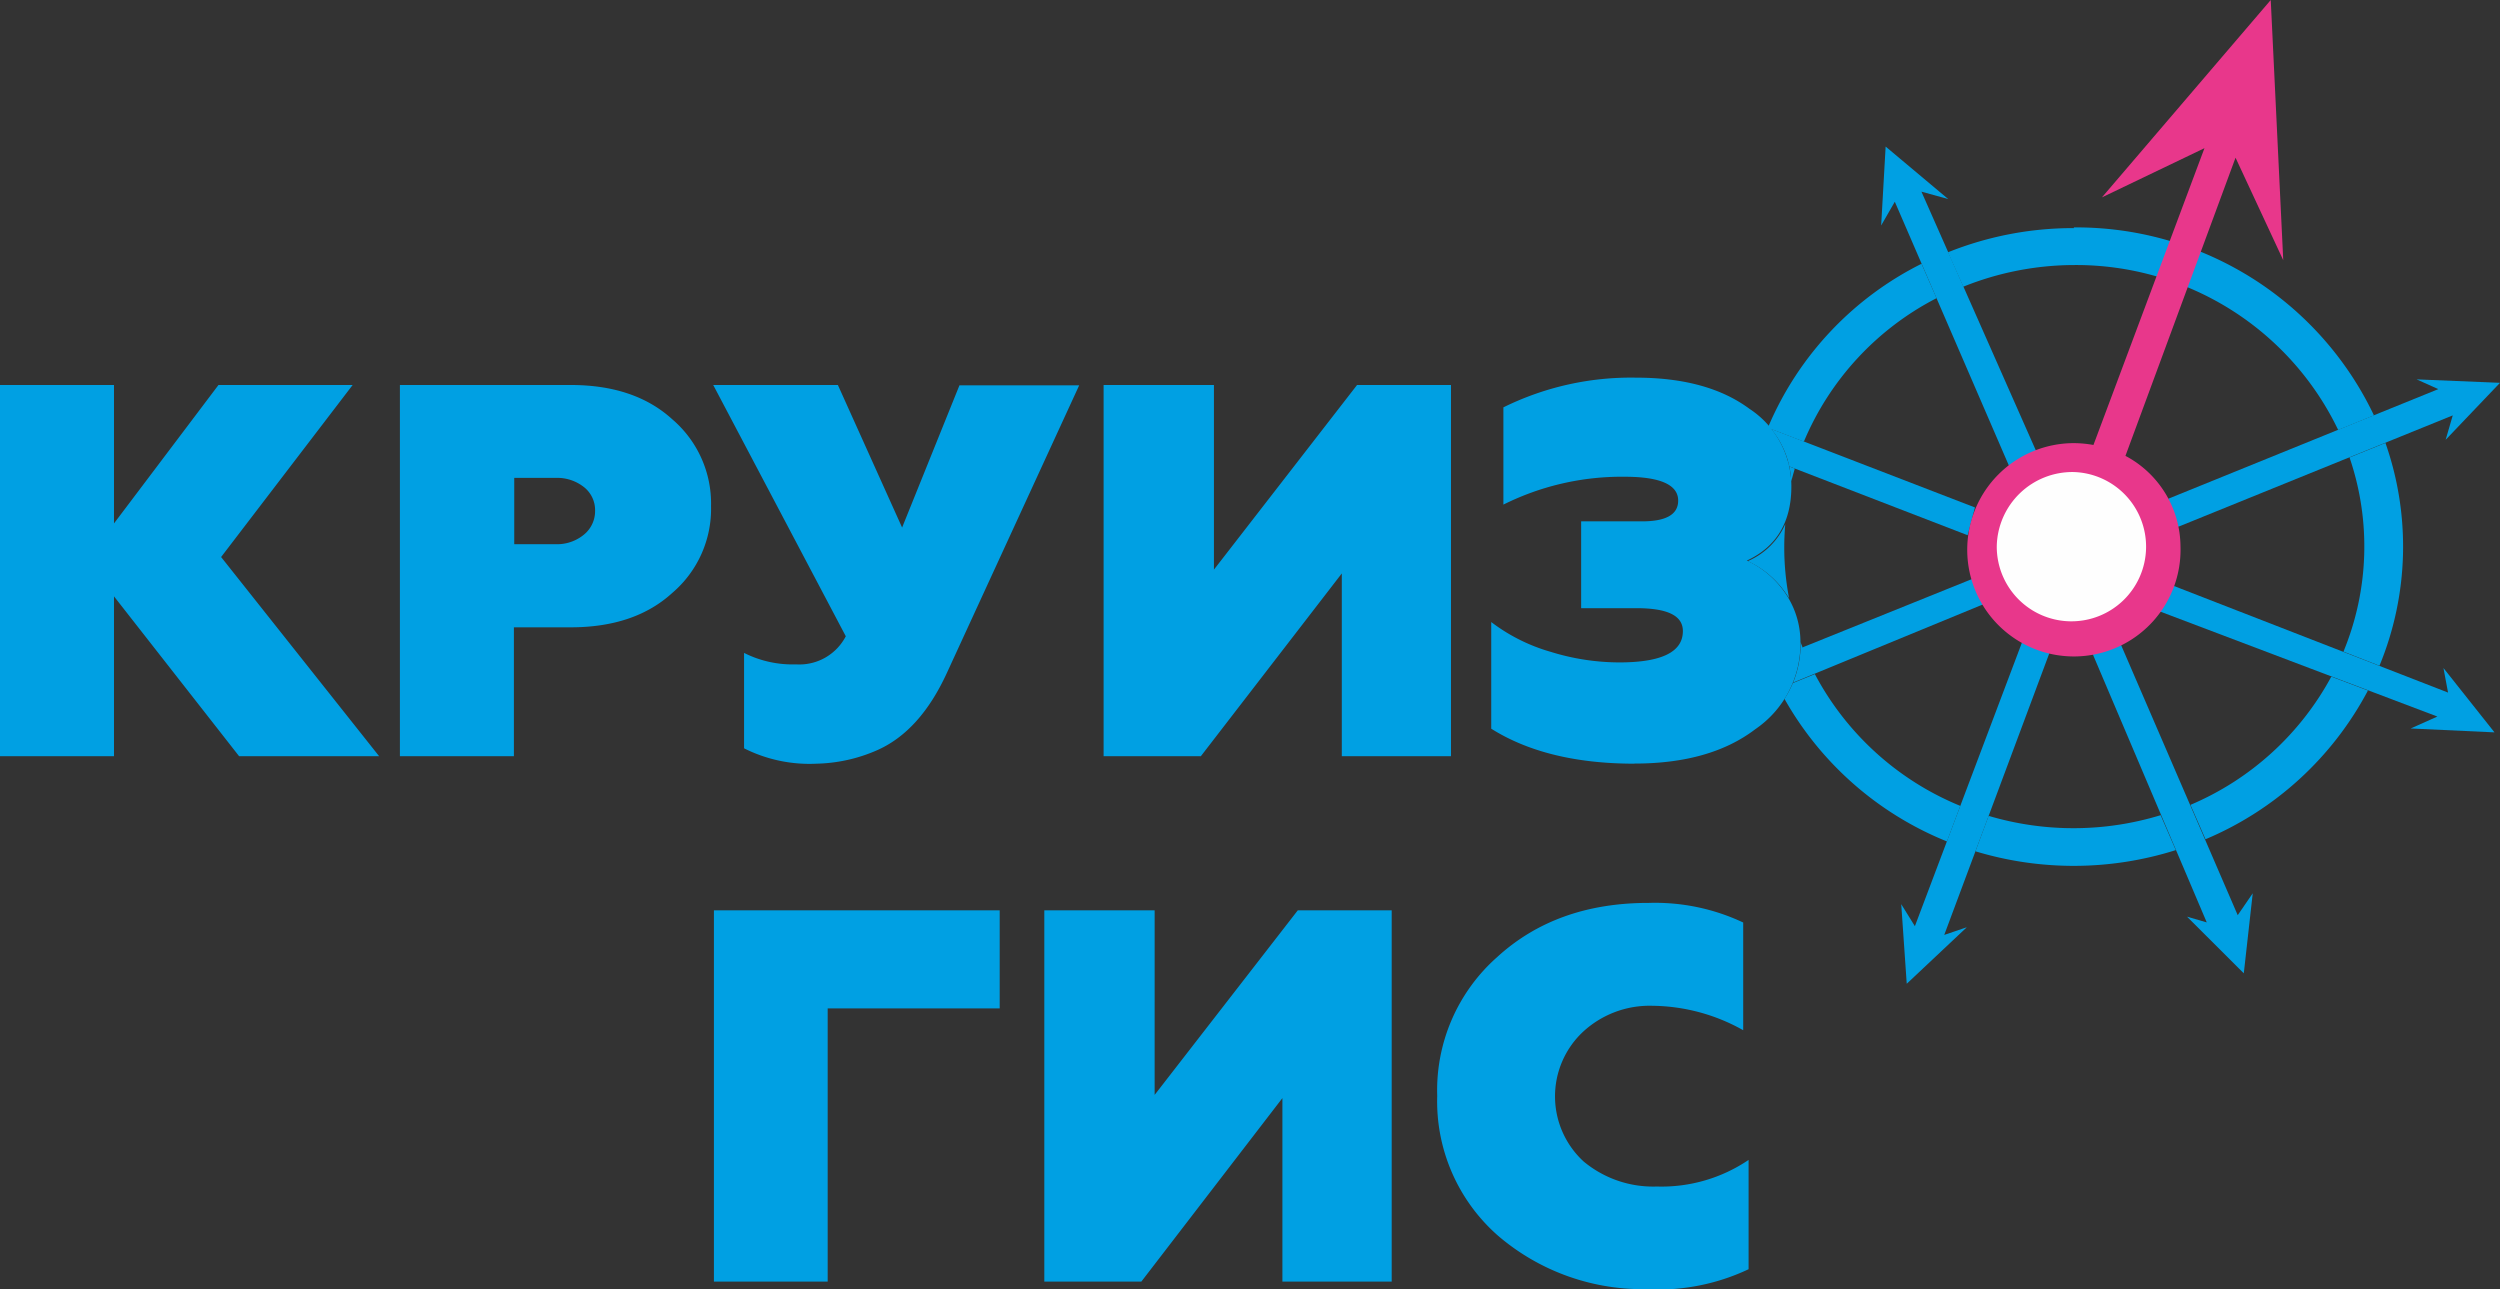
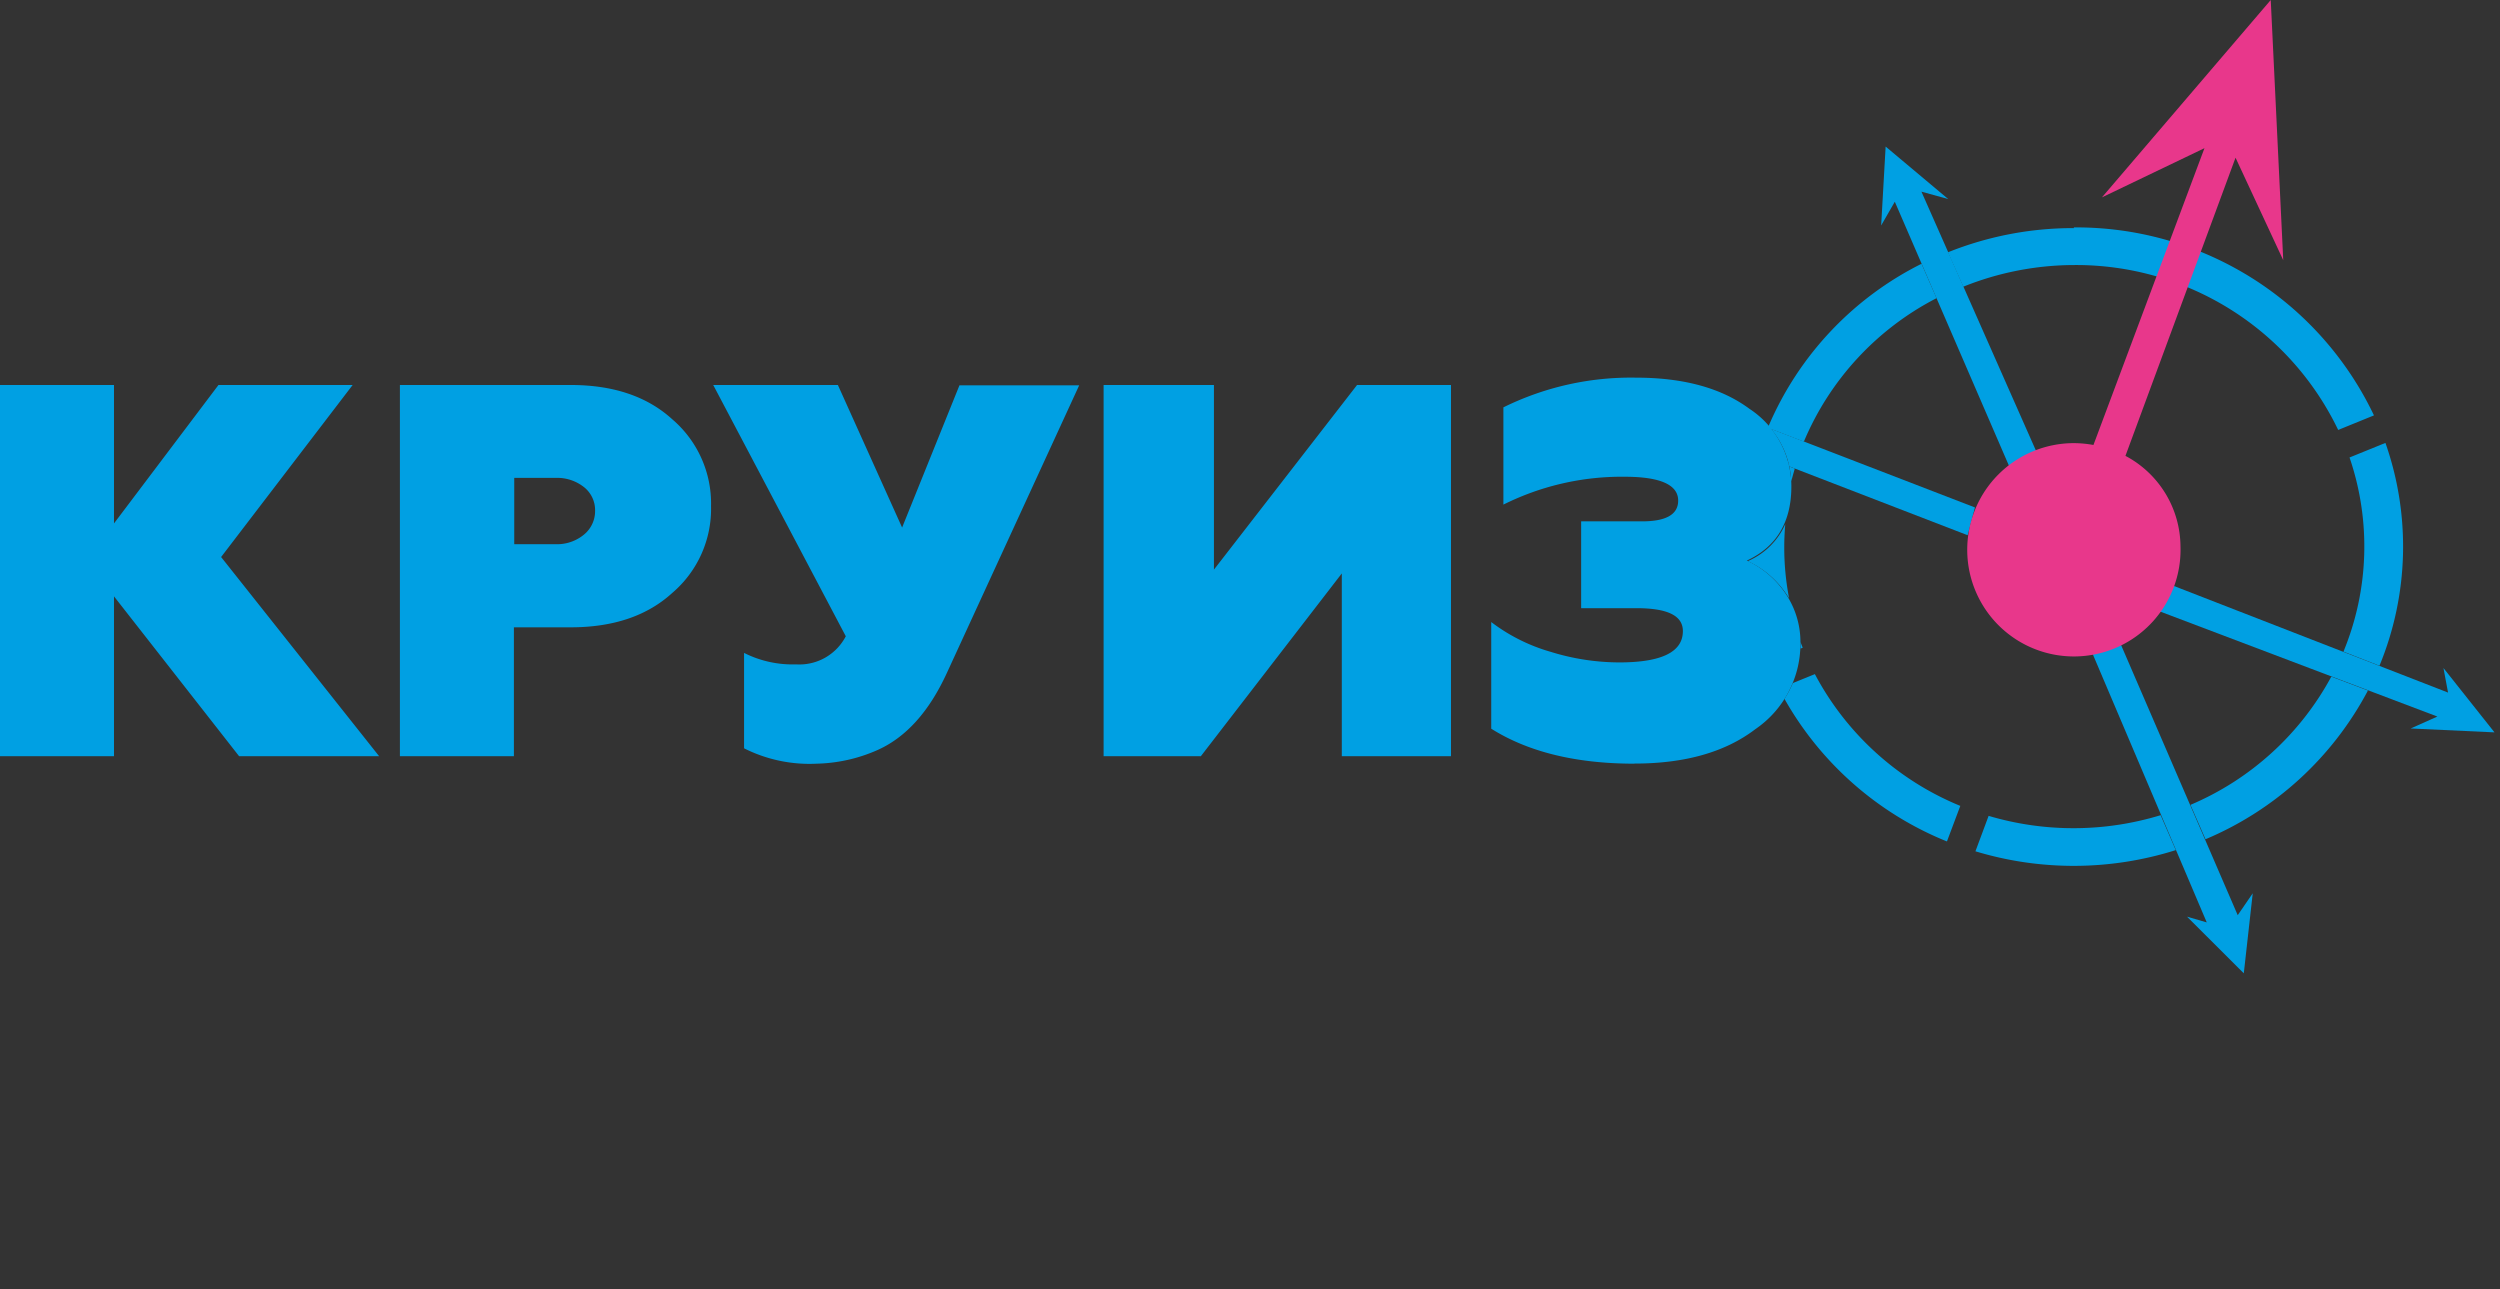
<svg xmlns="http://www.w3.org/2000/svg" viewBox="0 0 217.99 112.4">
  <rect x="0" y="0" width="217.99" height="112.4" fill="#333333" stroke="none" />
  <defs>
    <style>.cls-1,.cls-2{fill:#00a0e3;}.cls-2,.cls-3,.cls-4{fill-rule:evenodd;}.cls-3{fill:#e8378b;}.cls-4{fill:#fefefe;}</style>
  </defs>
  <title>Ресурс 2</title>
  <g id="Слой_2" data-name="Слой 2">
    <g id="Слой_1-2" data-name="Слой 1">
      <polygon class="cls-1" points="177.6 39.46 167.54 16.71 169.88 17.36 164.42 12.78 164.03 19.66 165.22 17.59 175.19 40.65 177.6 39.46 177.6 39.46" />
      <polygon class="cls-1" points="182.28 56.57 192.42 80.43 190.7 79.93 195.65 84.87 196.43 77.89 195.12 79.8 184.77 55.83 182.28 56.57 182.28 56.57" />
-       <polygon class="cls-1" points="176.55 55.38 166.97 80.76 165.78 78.84 166.26 85.78 171.5 80.85 169.53 81.52 178.87 56.49 176.55 55.38 176.55 55.38" />
      <polygon class="cls-1" points="188.13 53.24 212.53 62.48 210.2 63.52 217.51 63.86 213.06 58.25 213.46 60.39 189.44 51.05 188.13 53.24 188.13 53.24" />
-       <polygon class="cls-1" points="189.94 45.93 213.87 36.22 213.25 38.35 217.99 33.38 210.72 33.08 212.61 33.93 189.06 43.49 189.94 45.93 189.94 45.93" />
      <path class="cls-1" d="M172.21,44.25l-17.79-6.86a7.57,7.57,0,0,1,1.6,3.28l15.55,6,.64-2.42ZM149.58,34l0,0h0Z" />
-       <path class="cls-1" d="M172,50.47l-15,6.05a8.84,8.84,0,0,1-.65,3l17-7L172,50.47Z" />
      <path class="cls-2" d="M180.82,19.83A28.73,28.73,0,0,1,207,36.22l-3.12,1.27a25.35,25.35,0,0,0-23-14.38A26,26,0,0,0,171.19,25l-1.34-3a29.31,29.31,0,0,1,11-2.11Zm-12,6.19a24.9,24.9,0,0,0-11.53,12.49l-2.91-1.12-.18-.21A28.22,28.22,0,0,1,167.55,23l1.31,3ZM208,38.62a27.26,27.26,0,0,1-.52,19.43l-3.14-1.23a24,24,0,0,0,.53-16.93L208,38.62Zm-1.51,21.56a28.52,28.52,0,0,1-14.18,13l-1.31-3A25.07,25.07,0,0,0,203.28,59l3.17,1.2ZM189.74,74.12a29.53,29.53,0,0,1-17.49.11l1.15-3.09a26,26,0,0,0,15-.06l1.3,3Zm-20-.76A28.53,28.53,0,0,1,155.6,60.94a9.1,9.1,0,0,0,.73-1.38l1.92-.78a25.11,25.11,0,0,0,12.68,11.49l-1.16,3.09ZM156.5,40.86c-.11.37-.21.74-.31,1.12a7.12,7.12,0,0,0-.17-1.31l.48.19Zm-.5-.3c0-.09-.05-.19-.07-.28,0,.09,0,.19.07.28Zm1,16c0-.13,0-.25,0-.38v-.2c.06.17.12.33.19.5l-.2.08Zm-1-4.41a23.31,23.31,0,0,1-.42-4.45q0-1,.09-2a6.27,6.27,0,0,1-3.28,3.23,8.16,8.16,0,0,1,3.37,2.87,3.22,3.22,0,0,1,.24.36Z" />
      <path class="cls-3" d="M180.82,38.64a9.74,9.74,0,0,1,1.72.16l9.68-25.88-8.94,4.29L198,0l1.09,22.69-4.16-8.94-9.6,26a9,9,0,0,1,4.8,7.89,9.3,9.3,0,1,1-9.29-9Z" />
-       <path class="cls-4" d="M180.82,41.16a6.51,6.51,0,1,1-6.71,6.5,6.6,6.6,0,0,1,6.71-6.5Z" />
-       <path class="cls-1" d="M72.19,111.75H62.25V79.38H87.17v8.55h-15v23.82Zm27.33,0H91.06V79.38h9.62V95.47l12.48-16.09h8.19v32.37h-9.53v-16l-12.3,16Zm44.35.65a19.37,19.37,0,0,1-13.27-4.67,15.58,15.58,0,0,1-5.28-12.17,15.5,15.5,0,0,1,5.23-12.11q5.17-4.73,13.22-4.72A18,18,0,0,1,152,80.44v9.39a16.46,16.46,0,0,0-7.91-2.13A8.55,8.55,0,0,0,138,90a7.71,7.71,0,0,0,.09,11.28,9.48,9.48,0,0,0,6.38,2.18,13.55,13.55,0,0,0,8-2.32v9.53a18.45,18.45,0,0,1-8.55,1.76Z" />
      <path class="cls-1" d="M9.94,65.94H0V33.57H9.94V45.64l9.11-12.07h11.7l-11.47,15L33.06,65.94H20.85L9.94,52v14ZM34.87,33.57H49.76c3.73,0,6.68,1,8.87,3A9.65,9.65,0,0,1,62,44.12a9.63,9.63,0,0,1-3.38,7.58c-2.19,2-5.14,3-8.87,3H44.81V65.94H34.87V33.57Zm9.94,13.88h3.6a3.68,3.68,0,0,0,2.48-.81,2.65,2.65,0,0,0,1-2.11,2.56,2.56,0,0,0-1-2.08,3.77,3.77,0,0,0-2.45-.78h-3.6v5.78Zm26.4,19.14a12.67,12.67,0,0,1-6.33-1.34V56.93a9.36,9.36,0,0,0,4.53,1,4.56,4.56,0,0,0,4.34-2.45L62.19,33.57H73.06L78.66,46l5-12.4H94.1L82.54,58.73q-2.31,5-6,6.66a13.84,13.84,0,0,1-5.32,1.2Zm33.48-.65H96.23V33.57h9.62v16.1l12.48-16.1h8.19V65.94H117V50l-12.3,15.95Zm37.83.65q-7.64,0-12.49-3.05v-9.3a15.63,15.63,0,0,0,5.16,2.59,20.29,20.29,0,0,0,6,.93q5.55,0,5.55-2.73c0-1.36-1.35-2-4.07-2h-4.8V45.46h5.31c2.1,0,3.15-.6,3.15-1.81,0-1.38-1.56-2.08-4.67-2.08A23.12,23.12,0,0,0,131.09,44V35.52a25.12,25.12,0,0,1,11.56-2.59c4.17,0,7.46.91,9.9,2.72a8.08,8.08,0,0,1,3.65,6.76q0,4.67-3.88,6.47a8.16,8.16,0,0,1,3.37,2.87,7.55,7.55,0,0,1,1.3,4.39,9,9,0,0,1-3.93,7.44q-3.93,3-10.54,3Z" />
    </g>
  </g>
</svg>